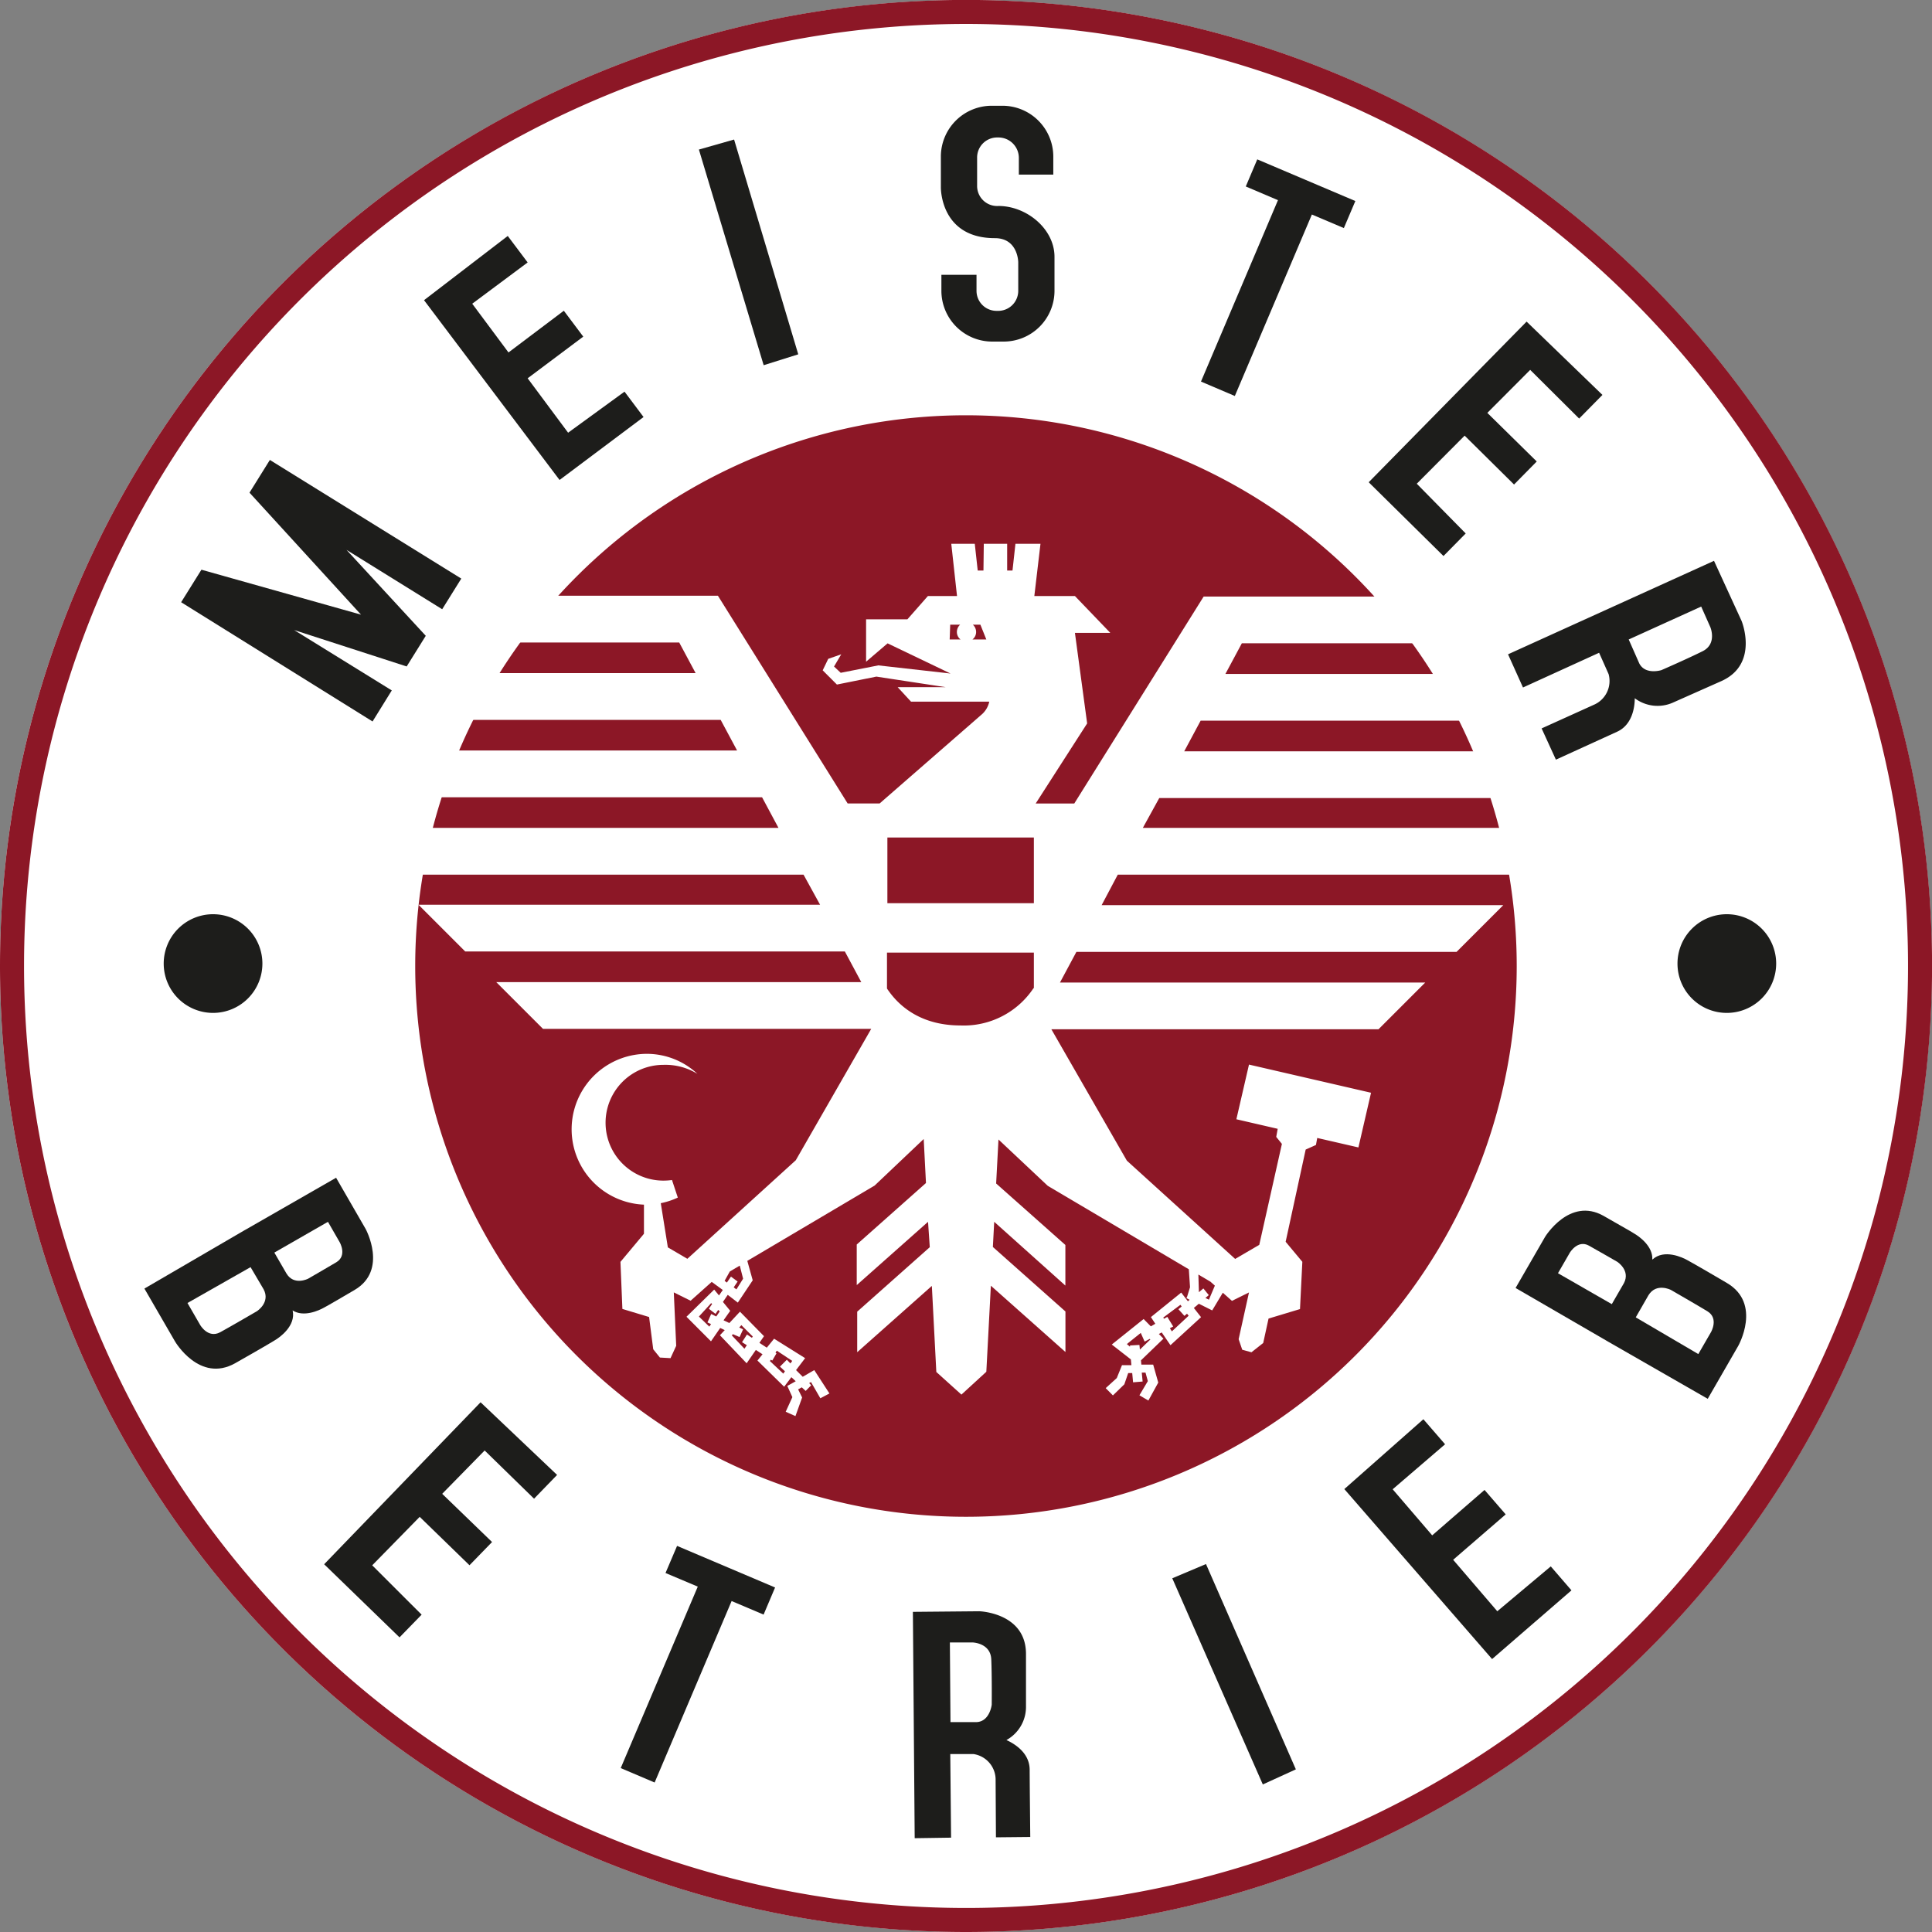
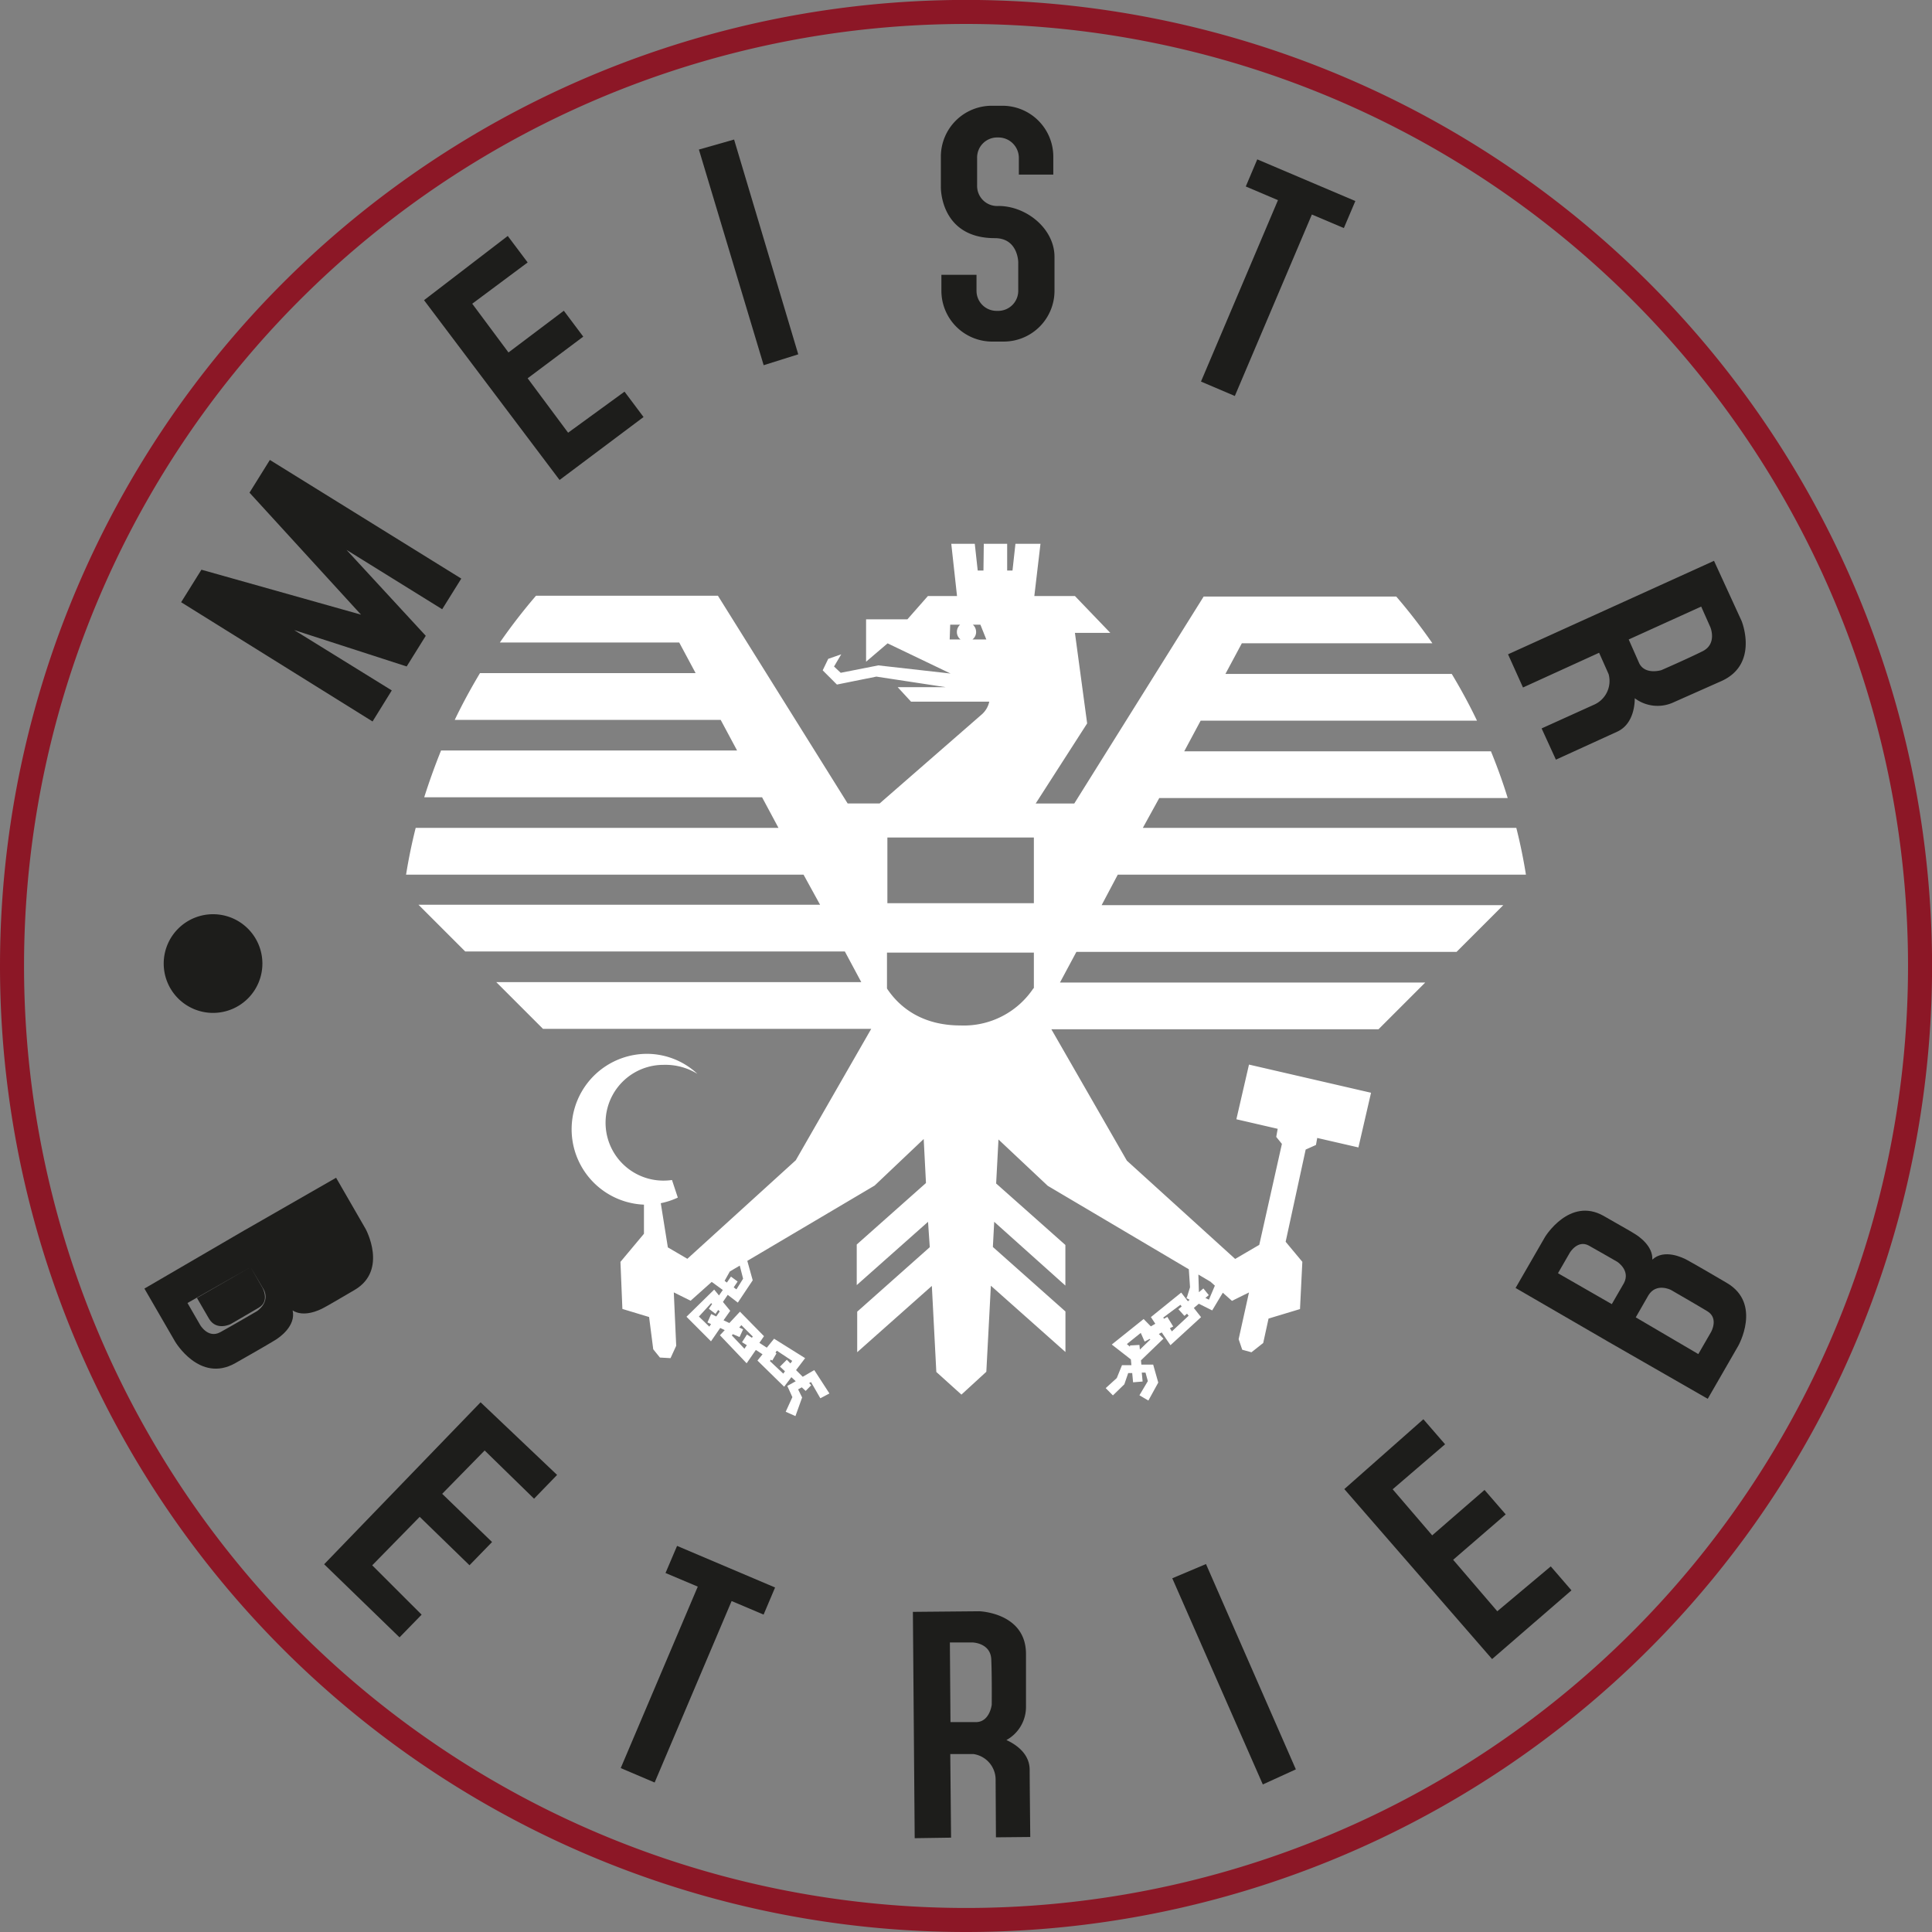
<svg xmlns="http://www.w3.org/2000/svg" viewBox="0 0 289.37 289.37">
  <rect x="0" y="0" width="289.37" height="289.37" fill="#808080" stroke="none" />
  <defs>
    <style>.cls-1,.cls-4{fill:#fff;}.cls-2,.cls-6{fill:#1d1d1b;}.cls-2,.cls-4,.cls-5{fill-rule:evenodd;}.cls-3,.cls-5{fill:#8c1726;}</style>
  </defs>
  <title>Asset 2</title>
  <g id="Layer_2" data-name="Layer 2">
    <g id="Layer_1-2" data-name="Layer 1">
-       <circle class="cls-1" cx="144.68" cy="144.68" r="144.68" />
-       <path class="cls-2" d="M43.83,196.27c.52,2.31-1.93,4.06-2.76,4.53,0,0-1.24.77-5.85,3.38-5.34,3-9-3.25-9-3.25L21.63,193l15-8.74.2-.11,13.51-7.75,4.42,7.66s3.39,6.18-1.64,9.14c-4.42,2.6-4.57,2.64-4.57,2.64-.75.43-3.09,1.51-4.76.41m-6.26-6.46-9.45,5.37,1.9,3.29s1.18,2.07,3,1.09c1.5-.82,5.5-3.15,5.5-3.15s2.06-1.32,1-3.29ZM49.12,183l1.76,3.06s1.16,2-.51,3c-1.43.85-4.22,2.46-4.22,2.46s-2.11,1.09-3.24-.77l-1.82-3.14Z" />
-       <path class="cls-3" d="M62.19,144.69a82.49,82.49,0,1,1,82.49,82.49,82.49,82.49,0,0,1-82.49-82.49" />
+       <path class="cls-2" d="M43.83,196.27c.52,2.31-1.93,4.06-2.76,4.53,0,0-1.24.77-5.85,3.38-5.34,3-9-3.25-9-3.25L21.63,193l15-8.74.2-.11,13.51-7.75,4.42,7.66s3.39,6.18-1.64,9.14c-4.42,2.6-4.57,2.64-4.57,2.64-.75.43-3.09,1.51-4.76.41m-6.26-6.46-9.45,5.37,1.9,3.29s1.18,2.07,3,1.09c1.5-.82,5.5-3.15,5.5-3.15s2.06-1.32,1-3.29Zl1.76,3.06s1.16,2-.51,3c-1.43.85-4.22,2.46-4.22,2.46s-2.11,1.09-3.24-.77l-1.82-3.14Z" />
      <path class="cls-4" d="M154.85,125.44H132.91v9.84h21.94Zm0,22.59v-5.35h-22v5.38c2.16,3.25,5.75,5.53,11,5.53A12.53,12.53,0,0,0,154.8,148Zm-9.14-54.47a1.47,1.47,0,0,1,.49,1.09,1.41,1.41,0,0,1-.55,1.13h2.08l-.89-2.22Zm-3.39,0-.08,2.22h1.63a1.41,1.41,0,0,1-.55-1.13,1.47,1.47,0,0,1,.49-1.09Zm39.64,99-.66-.59-1.81-1.07.08,2.64.67-.56.81,1-.51.43.53.25Zm-71.16-3-1.49.88-.78,1.4.34.26.61-.89,1,.73-.59.88.41.3,1-1.6Zm-6.12,7.63,1.56,1.51.26-.38-.54-.25.56-1.26.76.37.52-.76-.23-.22-.4.59-1-.77.49-.71-.14-.13Zm6.36,1.29-.32.35.58.28-.53,1.15-1-.43-.16.18,1.89,2,.36-.53-.72-.45.74-1.15.74.49.13-.19Zm6.81,5.18.54.55.27-.38-2.31-1.53-.2.3.15.1-.63,1.08-.22-.13-.13.21,2,1.88.25-.35-.75-.7Zm52.81-2.22.07.7,1.57-1.52-.1-.08-.76.4-.58-1.3-2.08,1.67.47.4,0-.19Zm3.57-4.1.11.18.5-.28.88,1.44-.5.26.3.47,2.51-2.34-.24-.31-.39.33-.9-1,.49-.41-.19-.25Zm-47.27-77h4.79l15.37-13.4a3.53,3.53,0,0,0,1.05-1.85H136.45l-2-2.17h7.18l-10.37-1.58-5.91,1.19-2.13-2.13.83-1.72L126,98l-1.08,1.83,1,.94,5.63-1.11,10.82,1.22-9.43-4.52-3.22,2.75V92.76h6.19l3.07-3.49h4.36l-.86-7.82H146l.44,4h.86l.05-4h3.5v4h.8l.44-4h3.75l-.92,7.82H161l5.3,5.52H161l1.83,13.56-7.71,12h5.78l19.38-31h28.85a85,85,0,0,1,5.41,7H186l-2.46,4.59h33.9c1.36,2.26,2.63,4.59,3.78,7H179.83l-2.46,4.59h45.94c.93,2.28,1.78,4.61,2.51,7H173.63L171.17,124h55.94q.87,3.44,1.44,7H167.42L165,135.57h60.16l-7,7H161.22l-2.46,4.59h54.71l-7,7h-49l11.31,19.68L185,188.56l3.61-2.11L192,171.33l-.85-1.05.22-1.21-6.19-1.43,1.89-8.19,18.28,4.22-1.89,8.19-6.17-1.42-.19,1.05-1.54.69-3,13.81,2.5,3-.35,7.08L190,197.49l-.8,3.66-1.76,1.39-1.38-.38-.54-1.58,1.55-7-2.55,1.26-1.37-1.22-1.59,2.65-2-1-.75.63,1.08,1.38-4.58,4.2L174,199.57l-.43.23.69.7-3.37,3.25.06.64,1.77,0,.76,2.69L172,209.77l-1.34-.79,1.26-2.12-.35-1.28-.56,0,.13,1.34-1.43.12-.13-1.39-.6,0-.58,1.69L166.69,209l-1.08-1.09,1.66-1.51.78-1.93,1.41,0-.08-.86-2.86-2.23,4.77-3.82,1.08,1.1.67-.39-.66-1,4.54-3.67,1,1.3.26-.22-.49-.25.1-.17.45-1.46-.18-2.69-21.13-12.5-7.38-6.94-.35,6.59,10.37,9.21v6.08L148.91,183l-.2,3.77,10.87,9.66v6.07l-11.17-9.93-.68,12.89L144,208.88l-3.76-3.39-.67-12.89-11.18,9.93v-6.07l10.87-9.66L139,183l-10.68,9.48v-6.08l10.37-9.21-.34-6.59L131,177.57l-19.07,11.28.81,2.91-2.23,3.34L109,193.94l-.72,1.06,1.09,1.33-1,1.42.87.41,1.59-1.7,3.6,3.67-.69,1,1.11.72,1.09-1.34,4.65,2.91-1.36,1.79,1,1,1.73-1,2.27,3.5-1.36.72L121.47,207l-.28.16.31.32-.83.85-.58-.54-.55.31.6,1.21-1,2.79-1.46-.65,1-2.19-.76-1.68,1.26-.7-.65-.61-1.08,1.43-4-3.92.76-.94-1-.65-1.38,2-4-4.2.72-.77-.68-.32-1.38,2-3.67-3.68,4.15-4.07.72.88.57-.82L106.6,192l-3.16,2.82-2.52-1.25.36,8-.85,1.85-1.59-.09-1-1.24-.62-4.83-4-1.21L92.93,189l3.52-4.21,0-4.36a11.3,11.3,0,0,1,.38-22.59,11.1,11.1,0,0,1,7.63,3,9.16,9.16,0,0,0-5.09-1.35,8.67,8.67,0,0,0,0,17.34,9.07,9.07,0,0,0,1.28-.09l.87,2.63a11.06,11.06,0,0,1-2.55.84l1.06,6.62,2.92,1.71,16.24-14.76,11.3-19.68H81.33l-7-7H129l-2.46-4.59H69.68l-7-7h60.15L120.35,131H60.82q.57-3.55,1.44-7H116.6l-2.46-4.59H63.54q1.13-3.56,2.52-7H110.4l-2.46-4.59H68.11c1.15-2.4,2.42-4.73,3.78-7h32.3l-2.46-4.59H74.87a85,85,0,0,1,5.41-7h27.25Z" />
      <path class="cls-5" d="M0,144.68A144.69,144.69,0,1,1,144.68,289.37,144.69,144.69,0,0,1,0,144.68m3.6,0A141.09,141.09,0,1,1,144.68,285.77,141.09,141.09,0,0,1,3.6,144.68Z" />
      <polyline class="cls-6" points="63.51 44.96 76.05 35.34 79.03 39.31 70.73 45.49 76.16 52.79 84.45 46.54 87.36 50.42 79.03 56.66 85.09 64.81 93.54 58.66 96.39 62.46 83.81 71.89 63.51 44.96" />
      <polyline class="cls-6" points="40.42 68.89 69.09 86.66 66.23 91.25 51.9 82.36 63.77 95.23 60.91 99.82 44.06 94.37 58.68 103.41 55.8 108.06 27.13 90.2 30.17 85.33 54.07 92.06 37.37 73.79 40.42 68.89" />
      <polyline class="cls-6" points="104.68 22.4 109.95 20.9 119.56 53.07 114.38 54.7 104.68 22.4" />
      <path class="cls-6" d="M146.26,41.16v2.4a3,3,0,0,0,3,3h.25a3,3,0,0,0,3-3V39.29c0-.15-.08-3.62-3.5-3.62-8.15,0-8.09-7.47-8.09-7.61v-4.6a7.62,7.62,0,0,1,7.61-7.62h1.61a7.62,7.62,0,0,1,7.62,7.62v2.69H152.6V23.64a3.06,3.06,0,0,0-3-3.05h-.25a3,3,0,0,0-3,3.05V27.8a3,3,0,0,0,3.2,3.05c4.2,0,8.39,3.42,8.39,7.62v5.08a7.61,7.61,0,0,1-7.62,7.61h-1.61A7.61,7.61,0,0,1,141,43.55V41.16h5.25" />
      <polyline class="cls-6" points="188.31 23.87 203 30.11 201.28 34.16 196.49 32.13 184.95 59.31 179.88 57.15 191.41 29.98 186.59 27.93 188.31 23.87" />
-       <polyline class="cls-6" points="228.65 48.17 240.01 59.15 236.52 62.69 229.19 55.4 222.77 61.84 230.17 69.12 226.77 72.57 219.37 65.25 212.2 72.45 219.53 79.9 216.2 83.28 205 72.23 228.65 48.17" />
      <polyline class="cls-6" points="71.98 210.03 83.44 220.91 79.99 224.47 72.59 217.25 66.23 223.74 73.7 230.96 70.32 234.44 62.86 227.19 55.75 234.45 63.15 241.84 59.84 245.24 48.55 234.29 71.98 210.03" />
      <polyline class="cls-6" points="201.35 223.03 213.19 212.57 216.44 216.32 208.59 223.06 214.51 229.96 222.35 223.16 225.52 226.82 217.65 233.62 224.26 241.33 232.27 234.61 235.37 238.2 223.48 248.49 201.35 223.03" />
      <polyline class="cls-6" points="175.58 236.39 180.63 234.26 194.09 265.01 189.14 267.27 175.58 236.39" />
      <path class="cls-2" d="M142.36,257.93,142.27,246h3.37s2.72.05,2.83,2.53.07,6.79.07,6.79-.28,2.5-2.24,2.61h-3.94M137,275.32l-.27-33.9,9.94-.09s7,.2,7,6.4v8a5.66,5.66,0,0,1-2.93,4.89c1.4.64,3.45,2,3.48,4.41,0,1.58.09,10.11.09,10.11l-5.14.05-.05-8.53a3.88,3.88,0,0,0-3.3-3.94h-3.49l.12,12.52Z" />
      <polyline class="cls-6" points="101.41 231.54 116.09 237.77 114.37 241.83 109.58 239.8 98.05 266.98 92.97 264.82 104.51 237.64 99.68 235.6 101.41 231.54" />
      <path class="cls-6" d="M24.52,144.32a7.39,7.39,0,1,1,7.39,7.39,7.39,7.39,0,0,1-7.39-7.39" />
-       <path class="cls-6" d="M251.25,144.32a7.39,7.39,0,1,1,7.38,7.39,7.38,7.38,0,0,1-7.38-7.39" />
      <path class="cls-2" d="M243.94,95.78l10.86-4.93,1.37,3.08s1.06,2.5-1.16,3.61-6.17,2.83-6.17,2.83-2.4.76-3.31-1l-1.59-3.6M225.87,98l30.85-14,4.13,9s2.65,6.44-3,9l-7.34,3.26a5.68,5.68,0,0,1-5.66-.68c0,1.53-.46,4-2.61,5l-9.2,4.2-2.14-4.68,7.78-3.52a3.88,3.88,0,0,0,2.25-4.62l-1.42-3.19-11.4,5.2Z" />
      <path class="cls-2" d="M247.5,188.65c1.73-1.6,4.47-.35,5.3.13,0,0,1.28.69,5.85,3.38,5.29,3.11,1.69,9.44,1.69,9.44l-4.56,7.91-15.09-8.66-.2-.12L227,192.91l4.42-7.66s3.66-6,8.74-3.15c4.47,2.53,4.58,2.64,4.58,2.64.75.43,2.85,1.91,2.74,3.91M245,197.31l9.37,5.5,1.9-3.29s1.2-2.06-.54-3.12c-1.46-.89-5.47-3.2-5.47-3.2s-2.18-1.12-3.36.8Zm-11.65-6.61,1.77-3.07s1.18-2,2.87-1.06c1.45.81,4.24,2.42,4.24,2.42s2,1.28,1,3.19l-1.82,3.15Z" />
    </g>
  </g>
</svg>